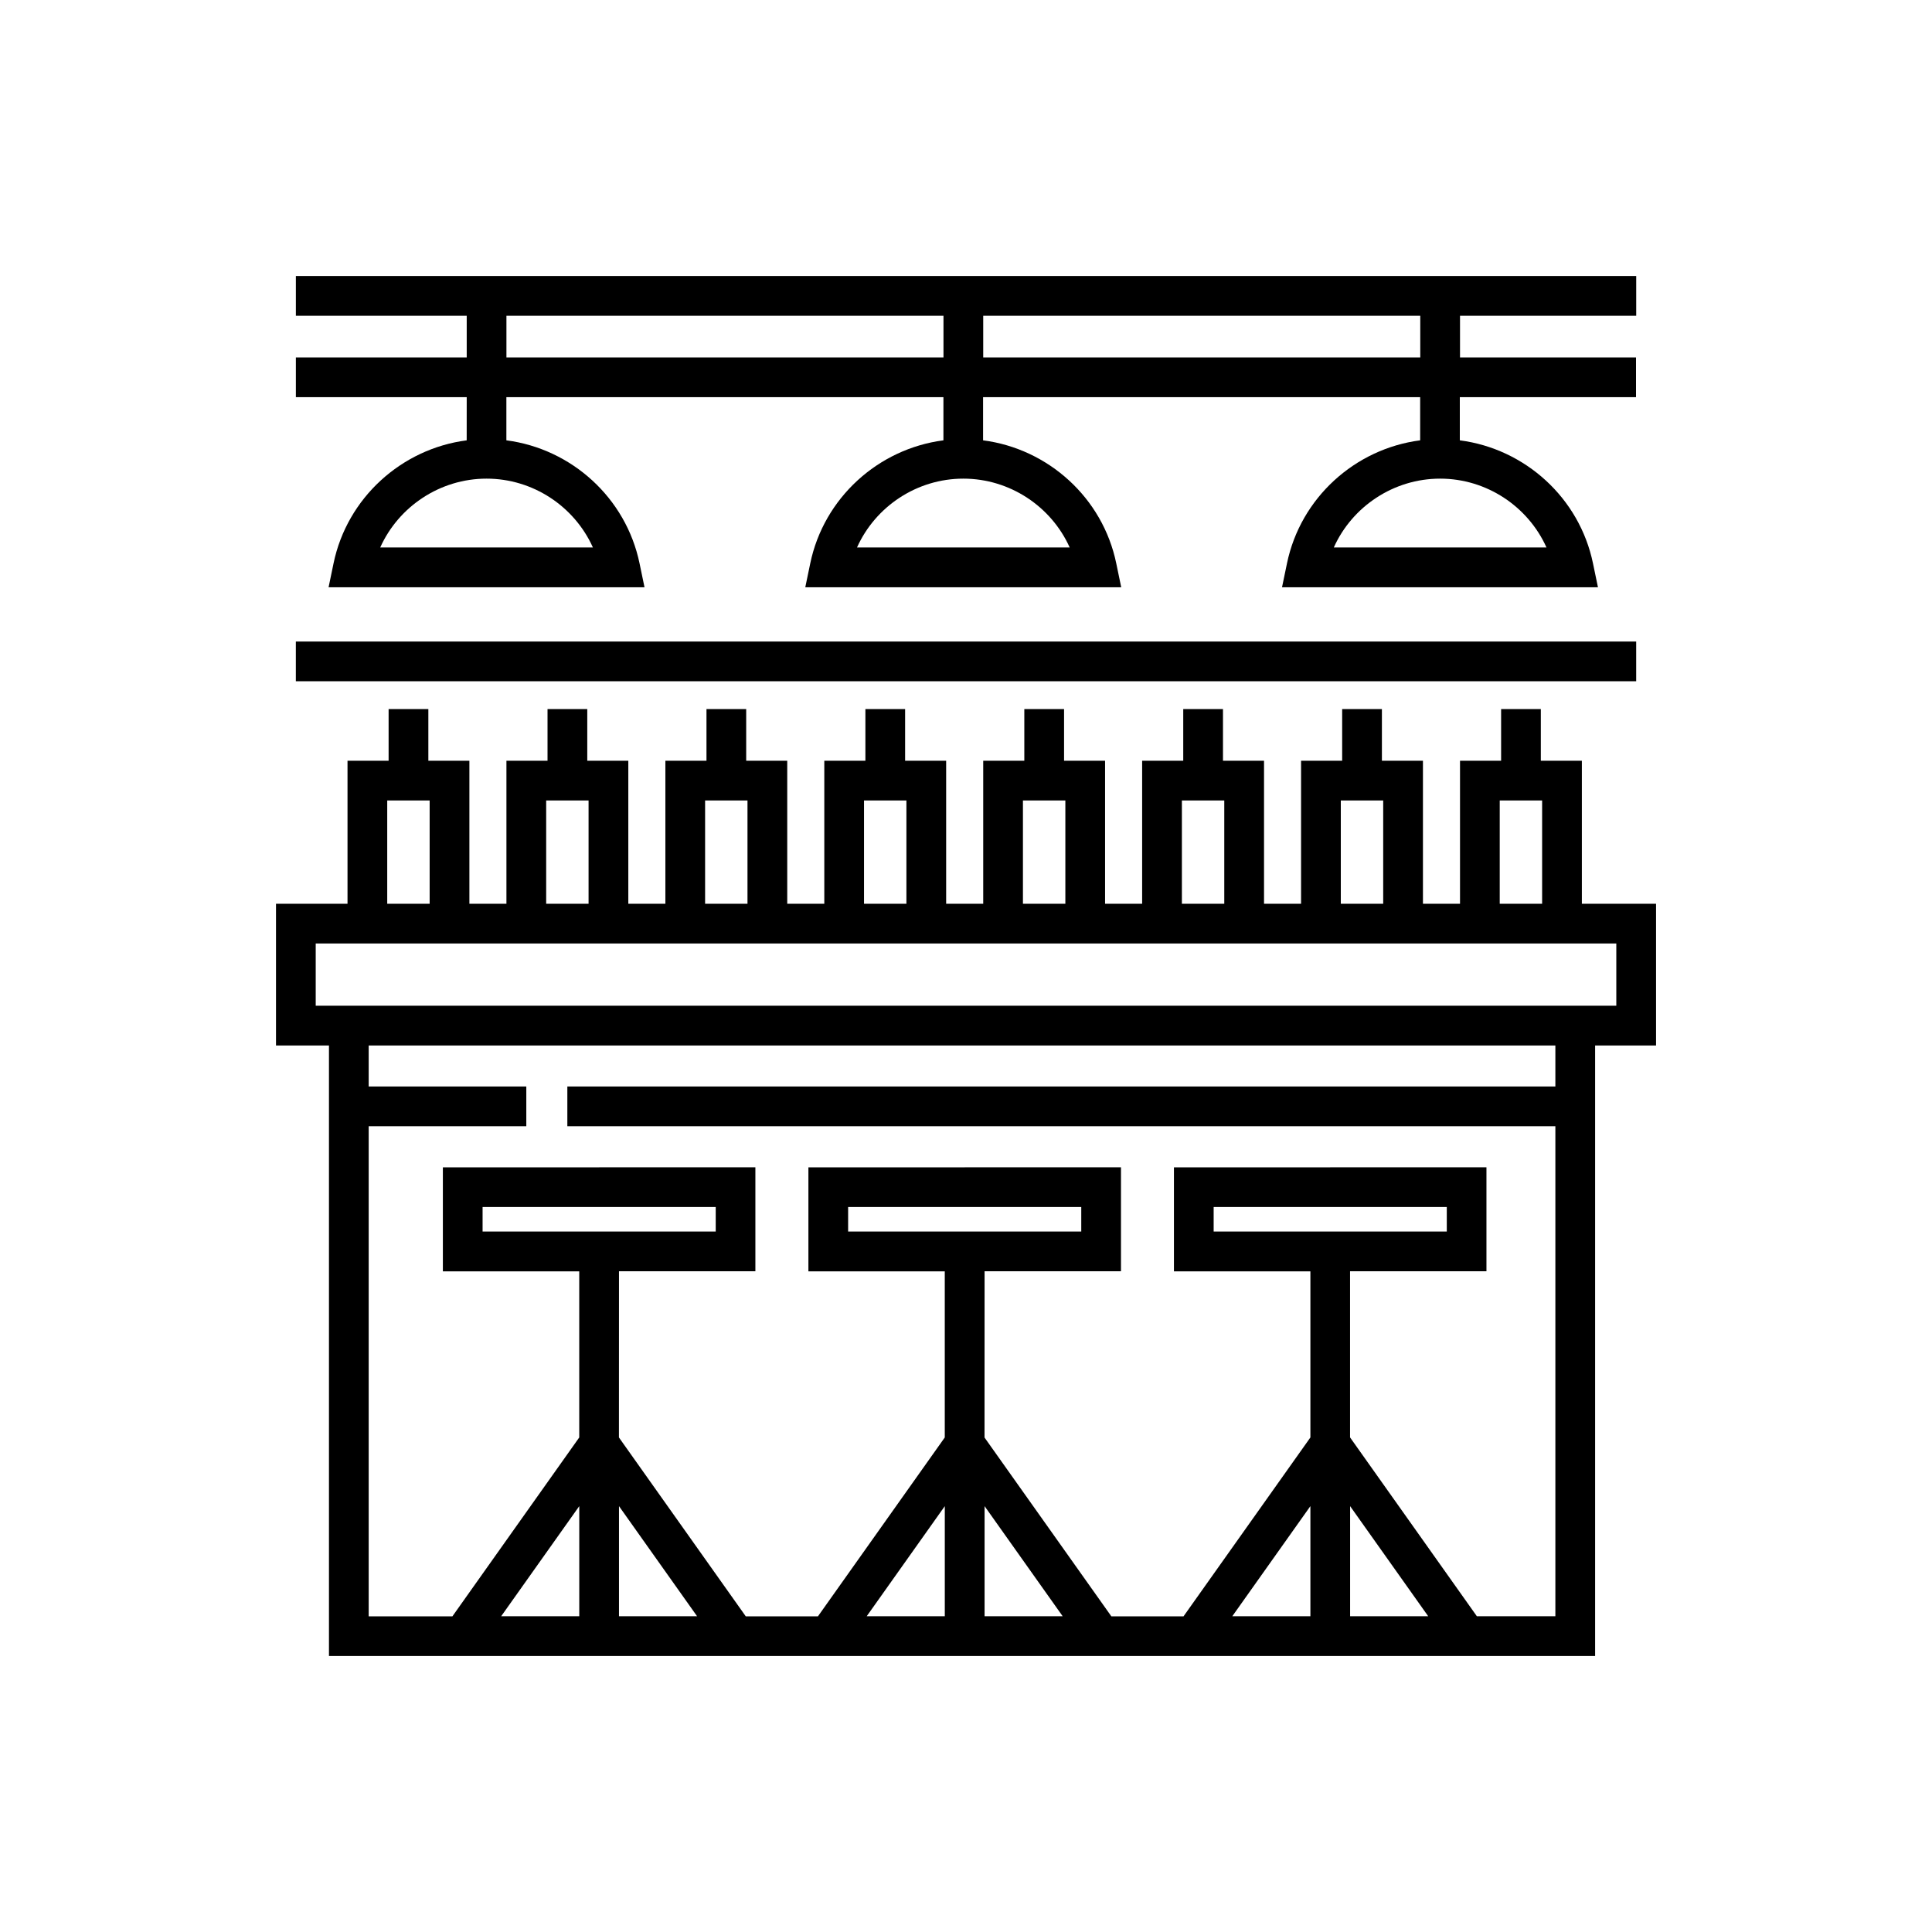
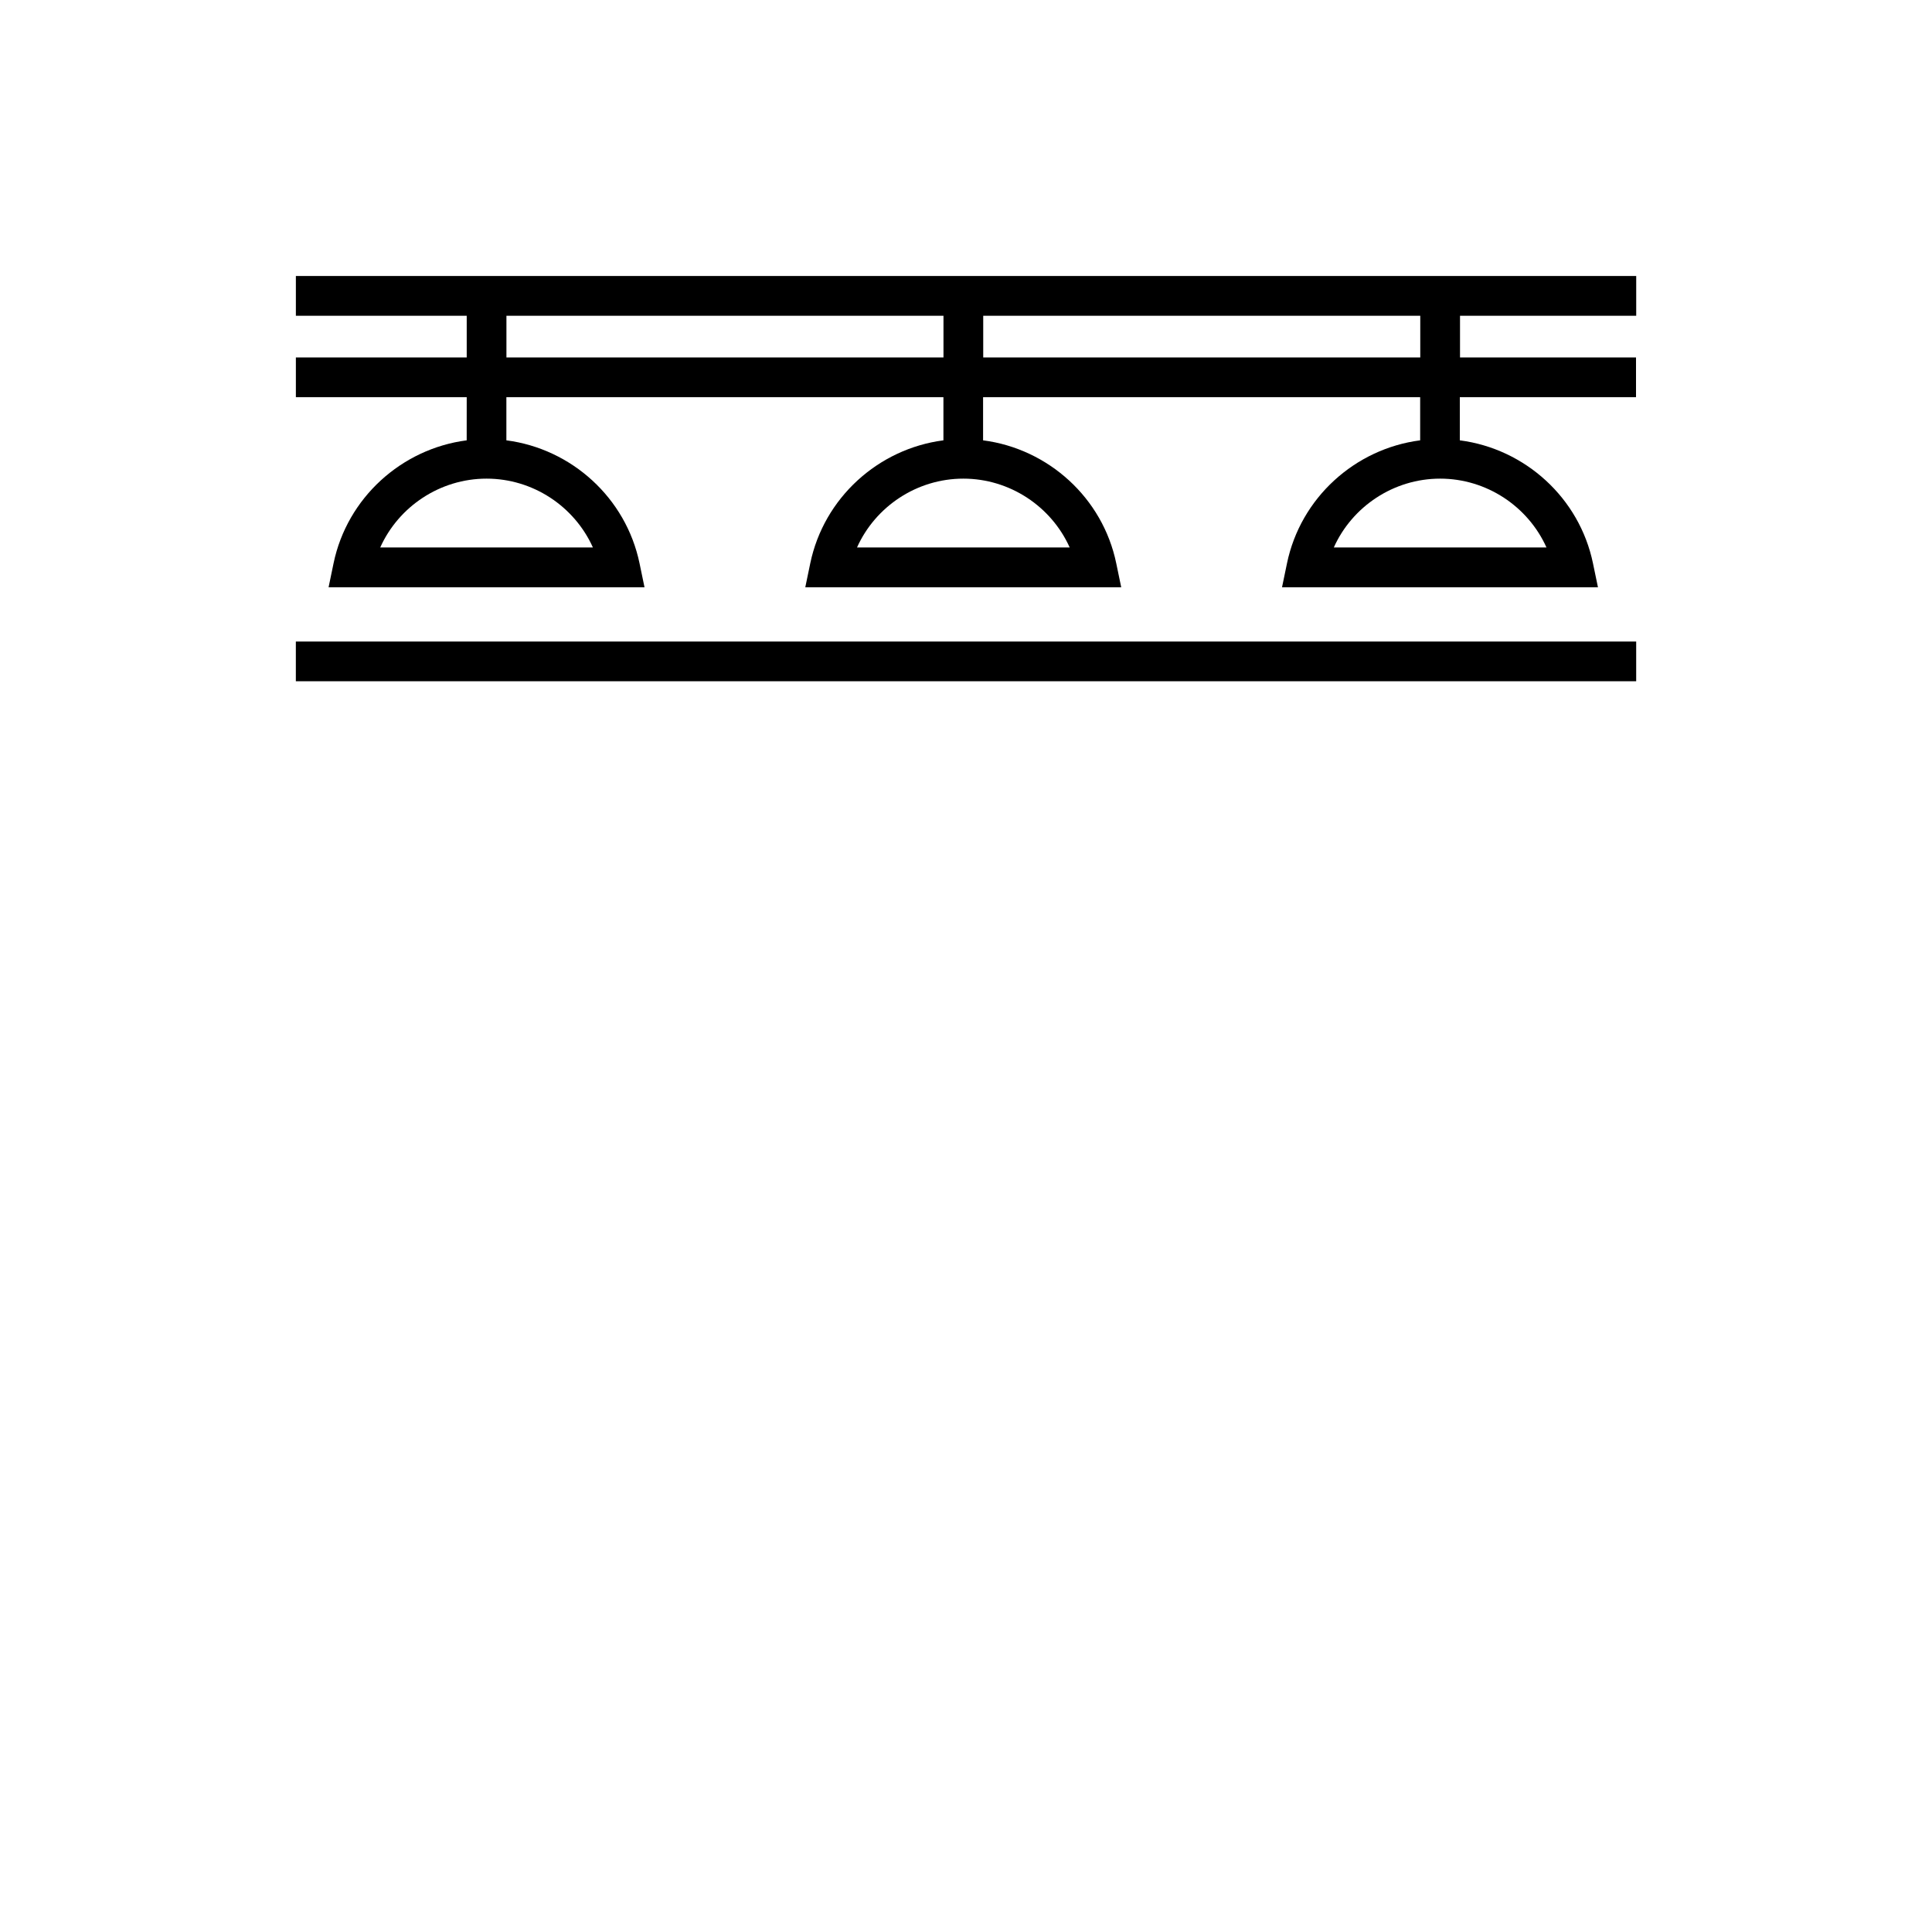
<svg xmlns="http://www.w3.org/2000/svg" width="70px" height="70px" viewBox="0 0 70 70" version="1.1">
  <title>pub2</title>
  <g id="pub2" stroke="none" stroke-width="1" fill="none" fill-rule="evenodd">
    <g id="np_brewpub_1564632_000000" transform="translate(10, 10)" fill="#000000" fill-rule="nonzero">
-       <path d="M50.002,22.745 L47.314,22.745 L47.314,17.563 L45.827,17.563 L45.827,15.691 L44.388,15.691 L44.388,17.563 L42.899,17.563 L42.899,22.745 L41.556,22.745 L41.556,17.563 L40.069,17.563 L40.069,15.691 L38.629,15.691 L38.629,17.563 L37.14,17.563 L37.14,22.745 L35.798,22.745 L35.798,17.563 L34.311,17.563 L34.311,15.691 L32.871,15.691 L32.871,17.563 L31.382,17.563 L31.382,22.745 L30.039,22.745 L30.039,17.563 L28.553,17.563 L28.553,15.691 L27.113,15.691 L27.113,17.563 L25.624,17.563 L25.624,22.745 L24.281,22.745 L24.281,17.563 L22.794,17.563 L22.794,15.691 L21.355,15.691 L21.355,17.563 L19.866,17.563 L19.866,22.745 L18.523,22.745 L18.523,17.563 L17.036,17.563 L17.036,15.691 L15.597,15.691 L15.597,17.563 L14.108,17.563 L14.108,22.745 L12.765,22.745 L12.765,17.563 L11.278,17.563 L11.278,15.691 L9.838,15.691 L9.838,17.563 L8.349,17.563 L8.349,22.745 L7.007,22.745 L7.007,17.563 L5.52,17.563 L5.52,15.691 L4.08,15.691 L4.08,17.563 L2.591,17.563 L2.591,22.745 L0,22.745 L0,27.88 L1.919,27.88 L1.919,50 L47.794,50 L47.794,27.88 L50.002,27.88 L50.002,22.745 Z M44.338,19.002 L45.874,19.002 L45.874,22.745 L44.338,22.745 L44.338,19.002 Z M38.58,19.002 L40.116,19.002 L40.116,22.745 L38.58,22.745 L38.58,19.002 Z M32.822,19.002 L34.358,19.002 L34.358,22.745 L32.822,22.745 L32.822,19.002 Z M27.063,19.002 L28.6,19.002 L28.6,22.745 L27.063,22.745 L27.063,19.002 Z M21.305,19.002 L22.841,19.002 L22.841,22.745 L21.305,22.745 L21.305,19.002 Z M15.547,19.002 L17.083,19.002 L17.083,22.745 L15.547,22.745 L15.547,19.002 Z M9.789,19.002 L11.325,19.002 L11.325,22.745 L9.789,22.745 L9.789,19.002 Z M4.03,19.002 L5.567,19.002 L5.567,22.745 L4.03,22.745 L4.03,19.002 Z M7.485,34.621 L7.485,33.733 L15.932,33.733 L15.932,34.621 L7.485,34.621 Z M12.427,44.57 L15.257,48.56 L12.427,48.56 L12.427,44.57 Z M10.988,48.56 L8.158,48.56 L10.988,44.57 L10.988,48.56 Z M20.729,34.621 L20.729,33.733 L29.176,33.733 L29.176,34.621 L20.729,34.621 Z M25.673,44.57 L28.503,48.56 L25.673,48.56 L25.673,44.57 Z M24.232,48.56 L21.402,48.56 L24.232,44.57 L24.232,48.56 Z M33.973,34.621 L33.973,33.733 L42.42,33.733 L42.42,34.621 L33.973,34.621 Z M38.917,44.57 L41.747,48.56 L38.917,48.56 L38.917,44.57 Z M37.478,48.56 L34.648,48.56 L37.478,44.57 L37.478,48.56 Z M46.354,29.366 L10.556,29.366 L10.556,30.806 L46.354,30.806 L46.354,48.56 L43.51,48.56 L38.915,42.08 L38.915,36.06 L43.857,36.06 L43.857,32.293 L32.534,32.295 L32.534,36.063 L37.478,36.063 L37.478,42.082 L32.882,48.562 L30.266,48.562 L25.671,42.084 L25.673,36.06 L30.615,36.06 L30.615,32.293 L19.29,32.295 L19.29,36.063 L24.231,36.063 L24.231,42.082 L19.636,48.562 L17.02,48.562 L12.425,42.082 L12.427,36.06 L17.369,36.06 L17.369,32.293 L6.046,32.295 L6.046,36.063 L10.987,36.063 L10.987,42.082 L6.392,48.562 L3.358,48.562 L3.358,30.806 L9.069,30.806 L9.069,29.366 L3.358,29.366 L3.358,27.88 L46.354,27.88 L46.354,29.366 Z M48.562,26.44 L1.439,26.44 L1.439,24.184 L48.562,24.184 L48.562,26.44 Z" id="Shape" />
      <path d="M6.909,5.954 C4.55,6.26 2.577,8.037 2.085,10.412 L1.905,11.278 L13.352,11.278 L13.172,10.412 C12.679,8.037 10.709,6.26 8.347,5.954 L8.347,4.391 L24.182,4.391 L24.182,5.954 C21.822,6.26 19.85,8.037 19.357,10.412 L19.177,11.278 L30.624,11.278 L30.444,10.412 C29.954,8.037 27.981,6.26 25.619,5.954 L25.619,4.391 L41.455,4.391 L41.455,5.954 C39.093,6.26 37.122,8.037 36.63,10.412 L36.45,11.278 L47.897,11.278 L47.717,10.412 C47.226,8.037 45.254,6.26 42.892,5.954 L42.892,4.391 L49.276,4.391 L49.276,2.951 L42.899,2.951 L42.899,1.44 L49.283,1.44 L49.283,0 L0.72,0 L0.72,1.44 L6.91,1.44 L6.91,2.951 L0.72,2.951 L0.72,4.391 L6.91,4.391 L6.909,5.954 Z M11.482,9.836 L3.776,9.836 C4.444,8.349 5.947,7.342 7.629,7.342 C9.312,7.342 10.814,8.349 11.482,9.836 L11.482,9.836 Z M28.757,9.836 L21.051,9.836 C21.719,8.349 23.221,7.342 24.904,7.342 C26.586,7.342 28.089,8.349 28.757,9.836 L28.757,9.836 Z M46.032,9.836 L38.326,9.836 C38.994,8.349 40.496,7.342 42.179,7.342 C43.861,7.342 45.364,8.349 46.032,9.836 L46.032,9.836 Z M41.459,2.951 L25.624,2.951 L25.624,1.44 L41.459,1.44 L41.459,2.951 Z M8.349,1.44 L24.184,1.44 L24.184,2.951 L8.349,2.951 L8.349,1.44 Z" id="Shape" />
      <polygon id="Path" points="0.719 13.244 49.282 13.244 49.282 14.683 0.719 14.683" />
    </g>
  </g>
</svg>